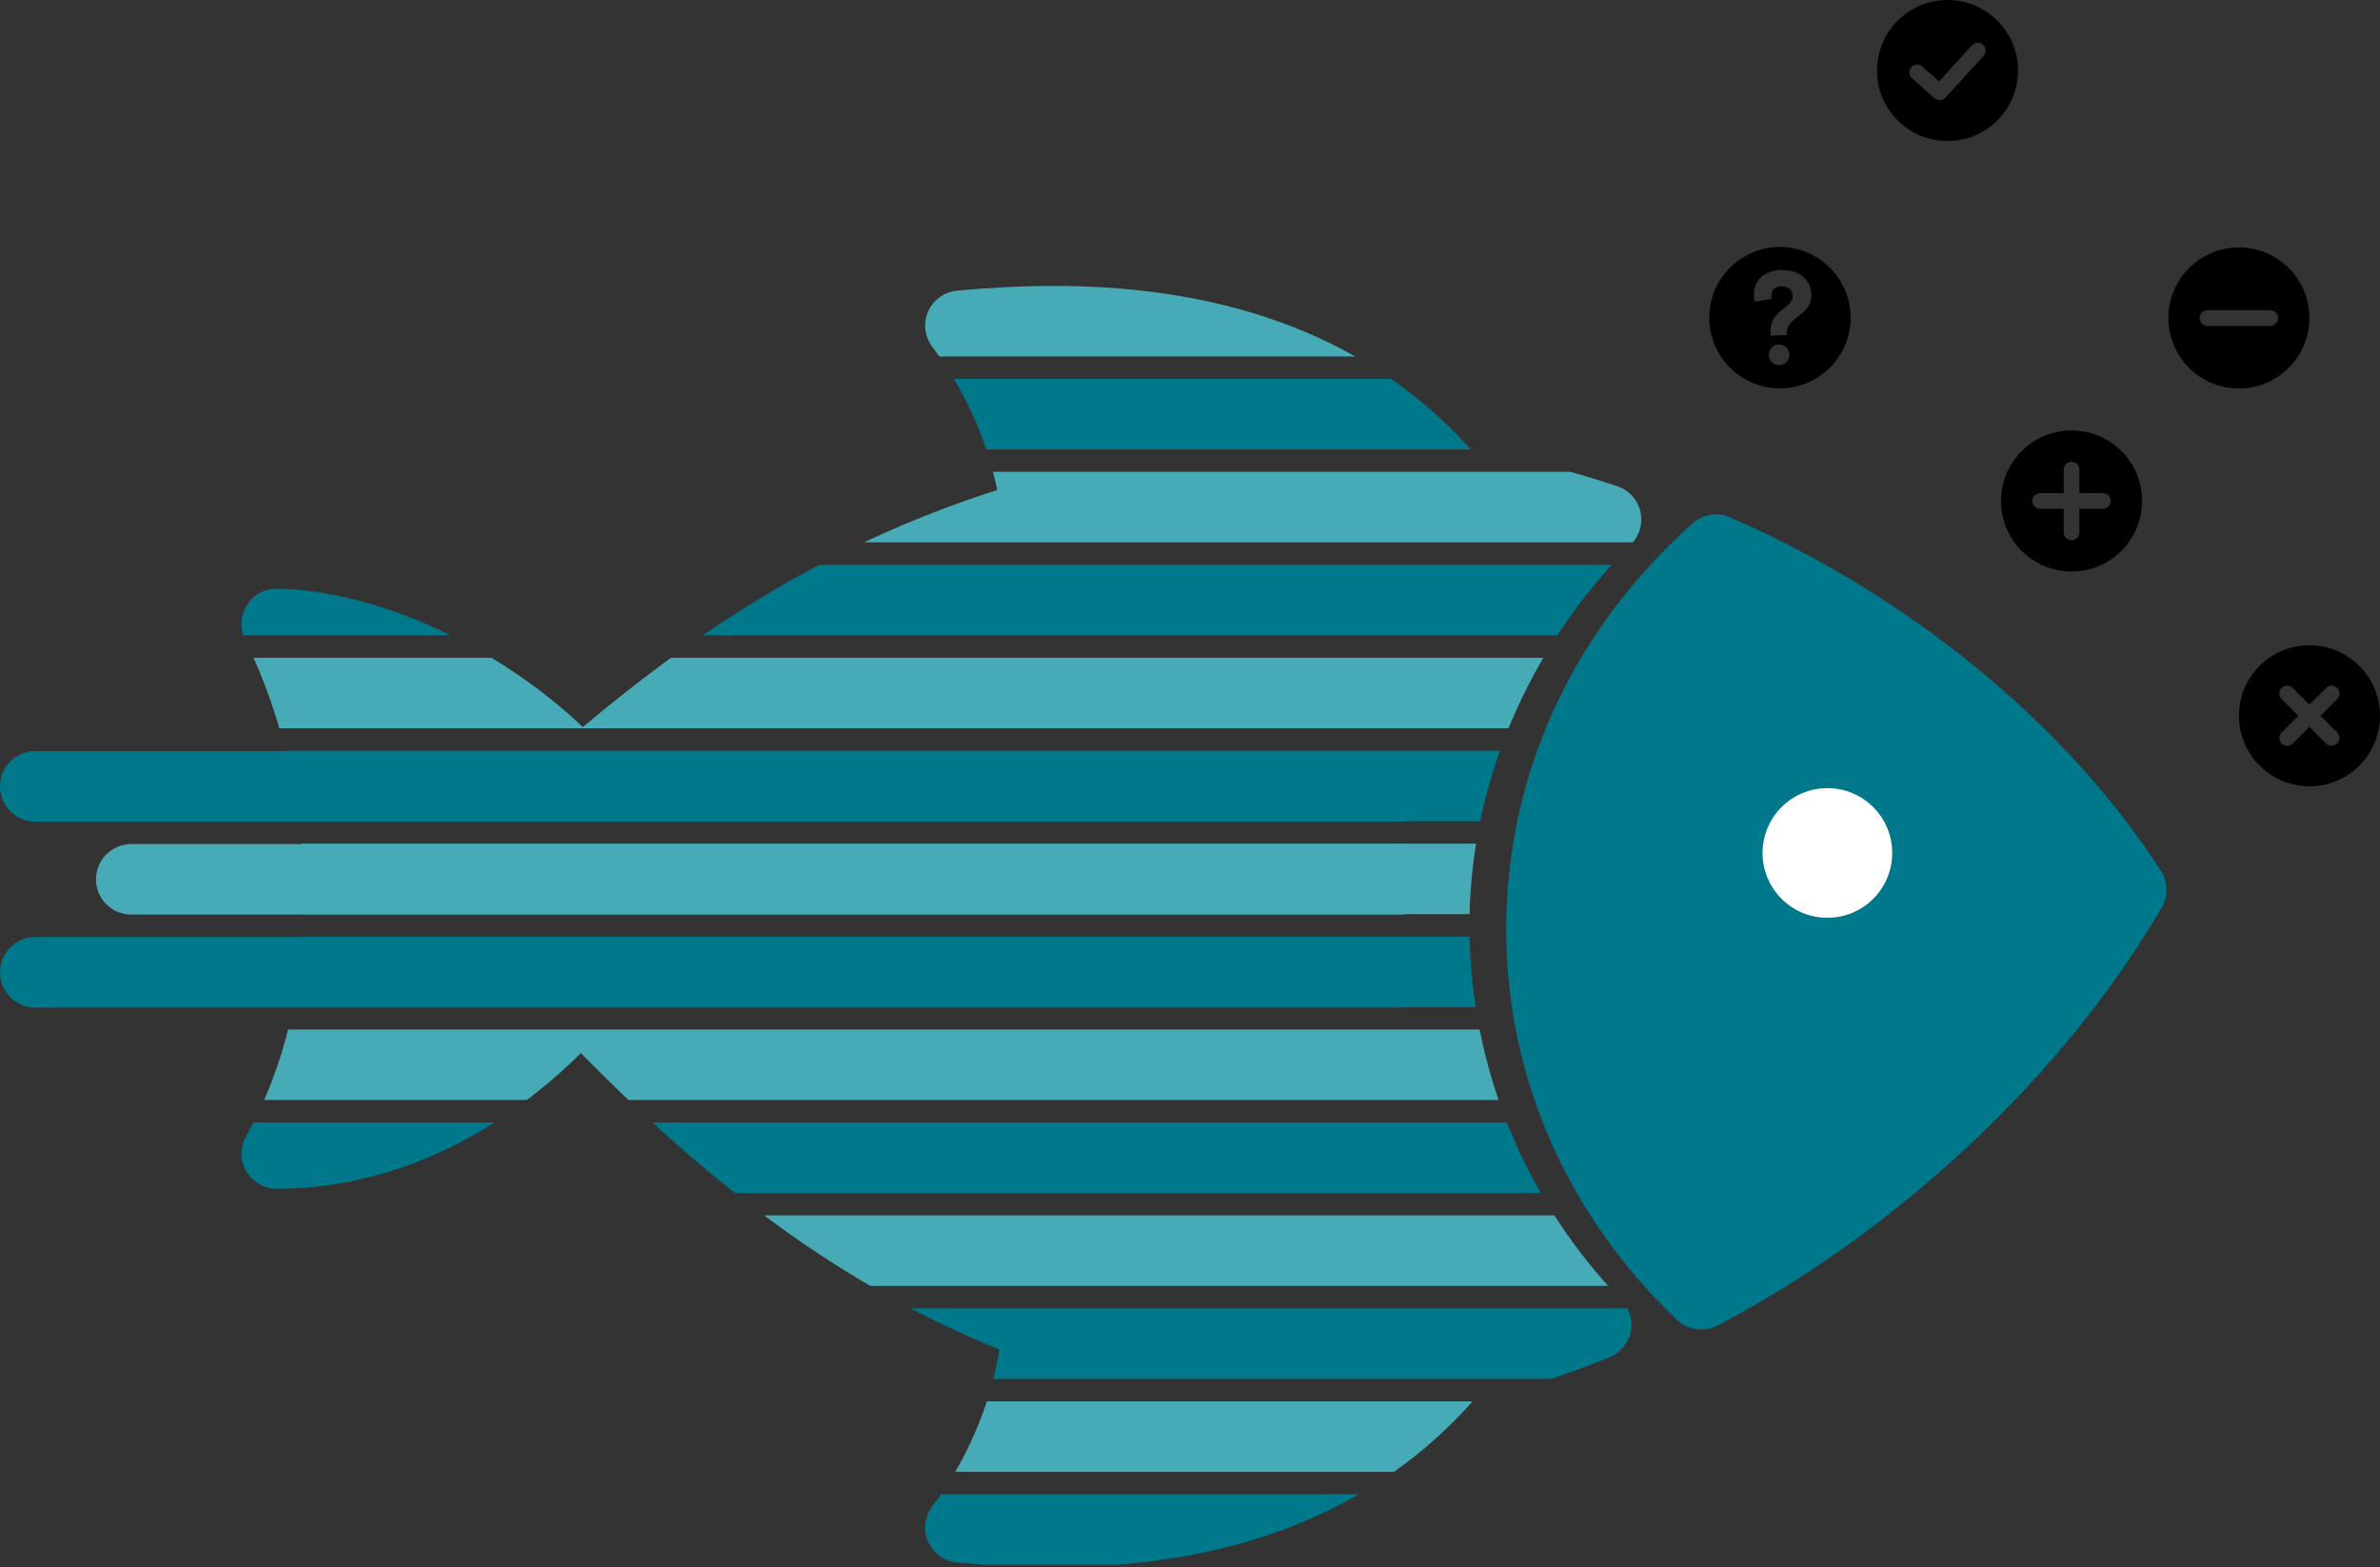
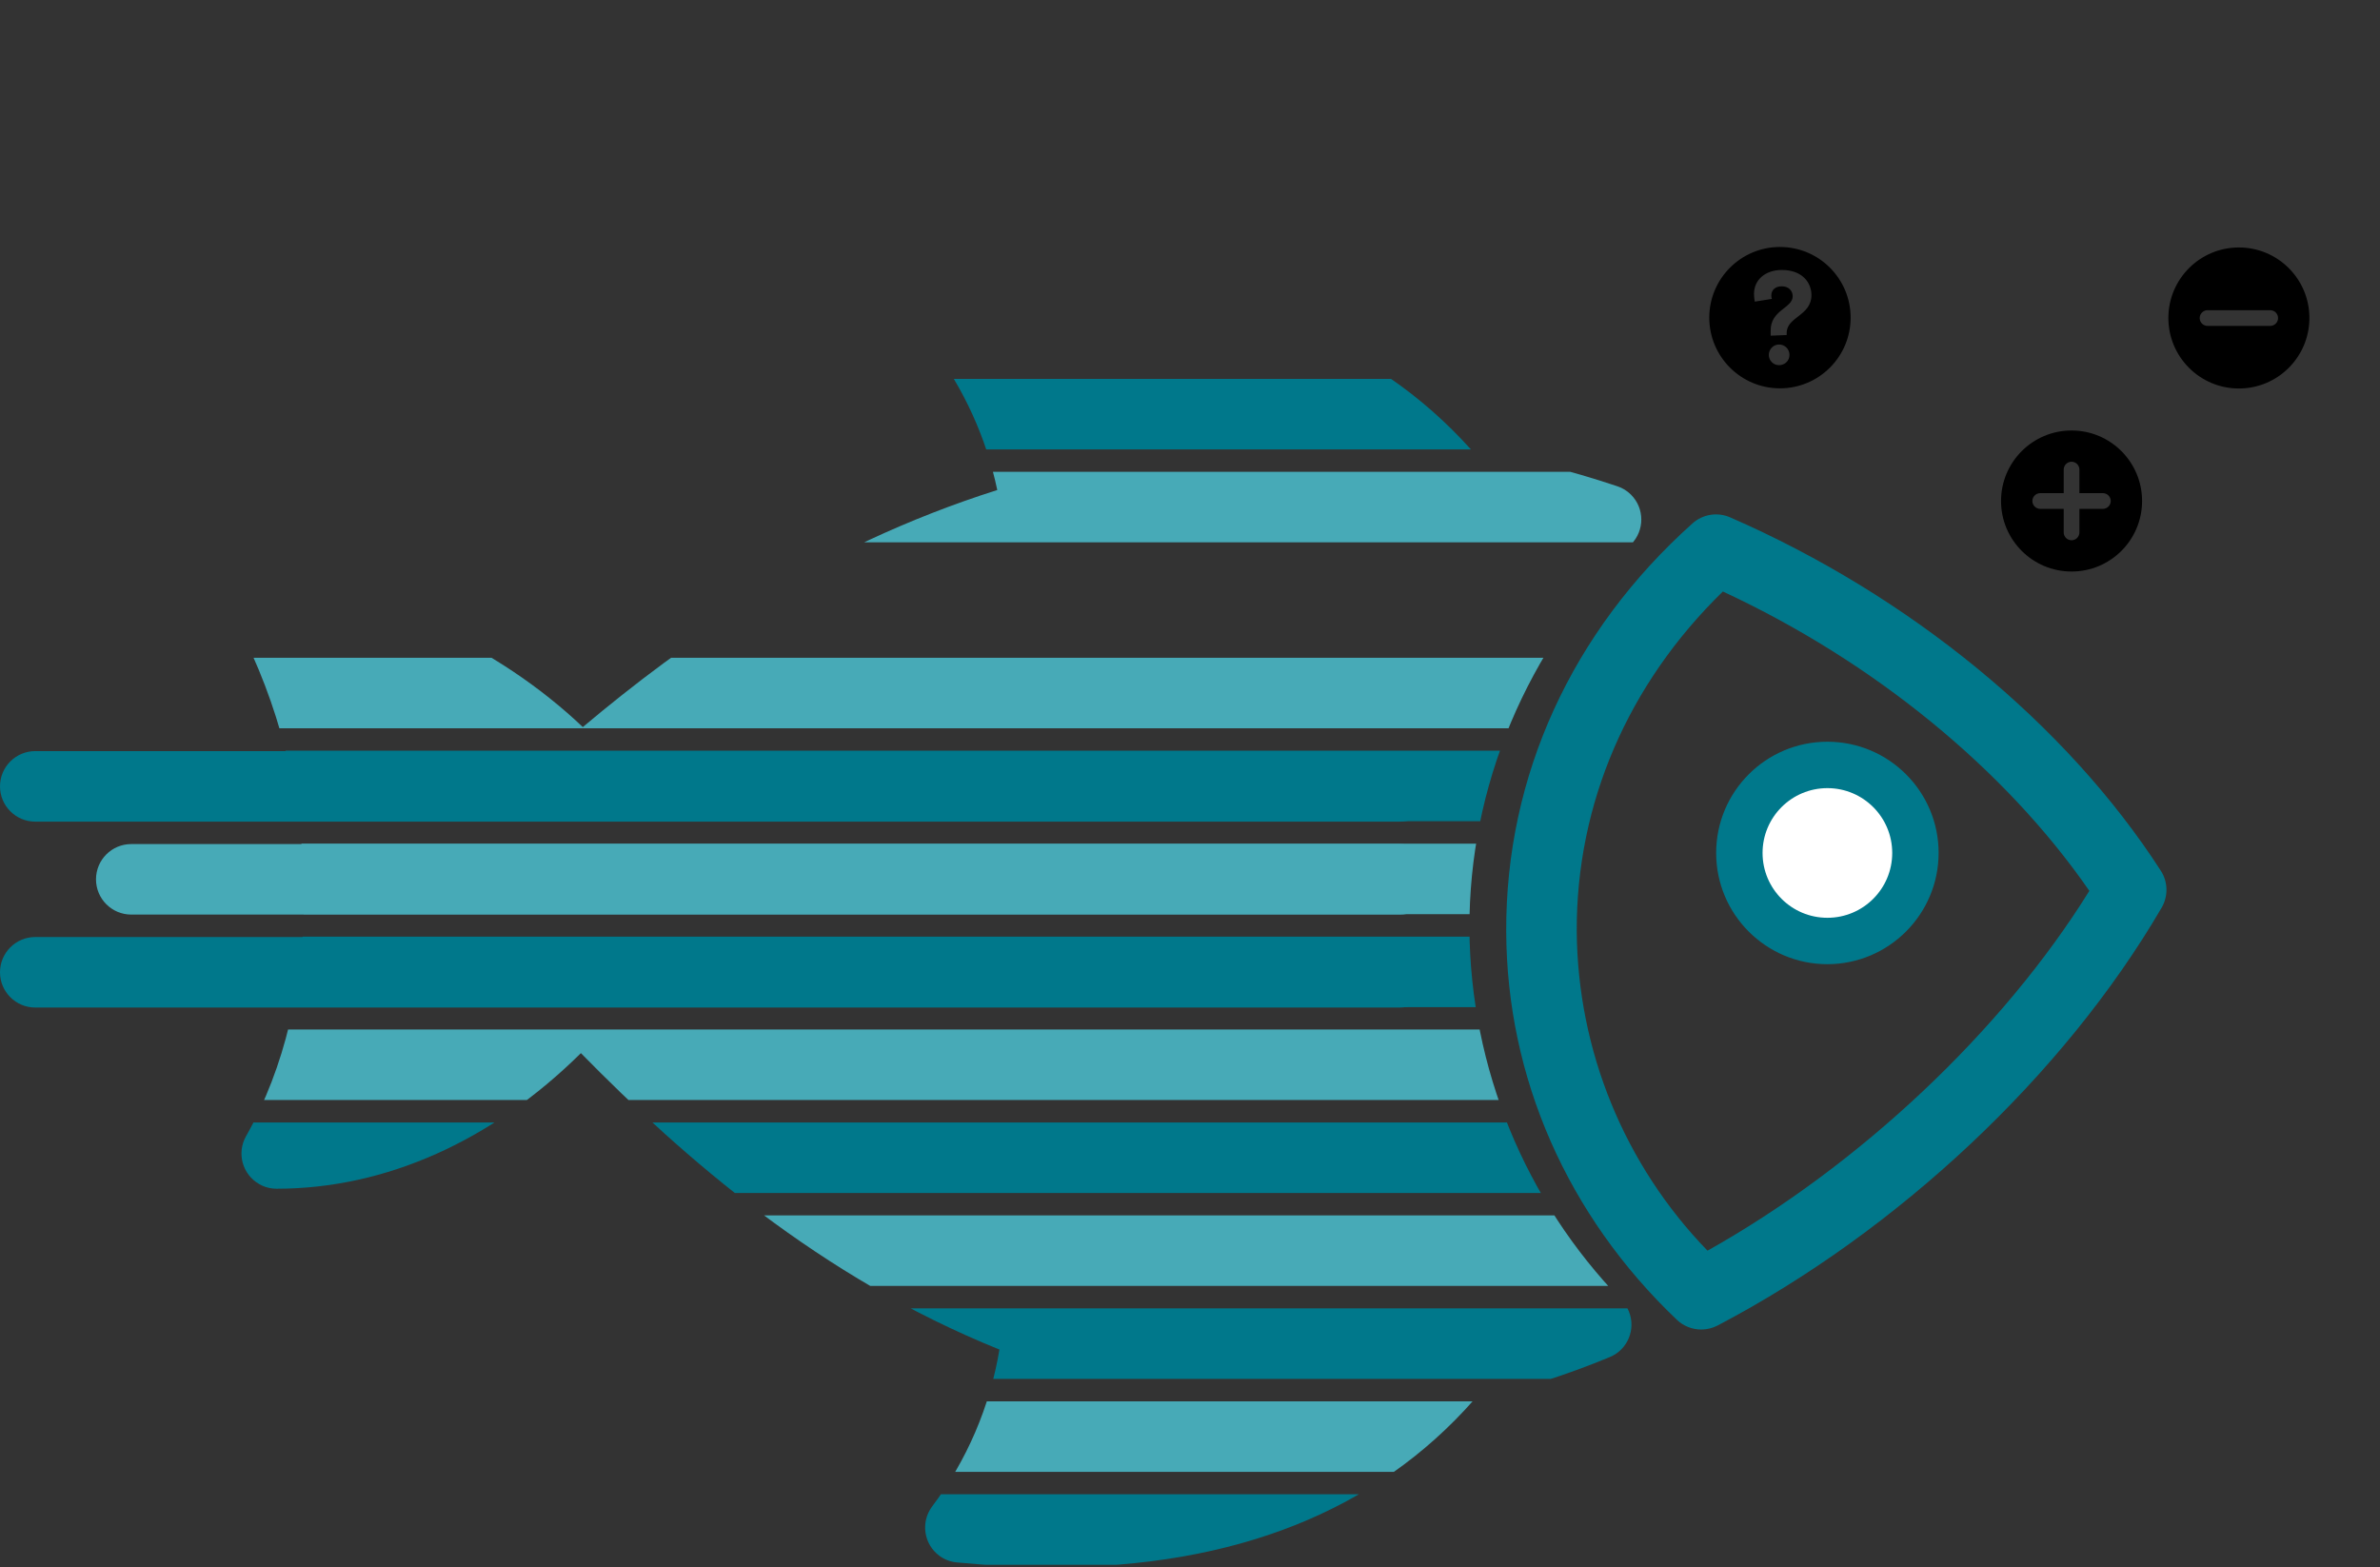
<svg xmlns="http://www.w3.org/2000/svg" id="Ebene_1" version="1.1" viewBox="0 0 297 195.56">
  <rect x="0" y="0" width="297" height="195.56" fill="#333333" stroke="none" />
  <defs>
    <style>
      .st0 {
        fill: none;
      }

      .st1 {
        fill: #fff;
      }

      .st1, .st2 {
        fill-rule: evenodd;
      }

      .st3, .st2 {
        fill: #00788b;
      }

      .st4 {
        fill: #47aab7;
      }

      .st5 {
        clip-path: url(#clippath-1);
      }

      .st6 {
        clip-path: url(#clippath-2);
      }

      .st7 {
        clip-path: url(#clippath);
      }
    </style>
    <clipPath id="clippath">
      <rect class="st0" y="0" width="297" height="195.56" />
    </clipPath>
    <clipPath id="clippath-1">
      <path class="st0" d="M119.44,36.27c-2.41.22-4.19,2.34-3.97,4.75.07.8.36,1.56.83,2.21,4,5.3,6.78,11.42,8.15,17.92-22.56,7.15-39.27,19.12-51.72,29.58-10.64-10.12-25.76-17.07-38.13-17.26-1.53-.06-2.98.72-3.78,2.03-.82,1.28-.92,2.9-.25,4.27,9.77,20.03,9.82,44.95.13,62.02-1.19,2.11-.45,4.78,1.66,5.98.66.38,1.41.57,2.18.57,13.57,0,26.89-5.97,37.95-16.92,12.78,13.02,29.83,27.96,52.23,36.99-1.18,7.12-4.07,13.85-8.42,19.61-1.43,1.95-1.02,4.69.93,6.13.64.47,1.4.76,2.2.83,4.15.39,8.19.59,12,.59,22.66,0,40.3-7.02,52.49-20.87,5.8-1.28,11.48-3.07,16.96-5.35,2.24-.92,3.3-3.48,2.38-5.72-.21-.5-.51-.97-.89-1.36-12.06-12.42-18.87-29.01-19-46.33-.07-17.79,7.1-34.84,20.18-48.02,1.7-1.72,1.69-4.49-.02-6.19-.48-.48-1.06-.84-1.71-1.05-5.96-2-12.07-3.53-18.26-4.59-12.15-13.55-29.67-20.41-52.1-20.41-3.79,0-7.84.2-12.02.59h0Z" />
    </clipPath>
    <clipPath id="clippath-2">
      <rect class="st0" y="0" width="297" height="195.56" />
    </clipPath>
  </defs>
  <g id="Gruppe_193">
    <g id="Gruppe_188">
      <g class="st7">
        <g id="Gruppe_187">
-           <path id="Pfad_1047" class="st2" d="M214.14,68.6c-13.98,12.51-21.85,29.43-21.77,47.63.07,17.25,7.27,33.22,19.94,45.28,22.46-11.77,42.43-31.22,53.65-50.46-11.45-17.75-30.37-33.1-51.81-42.45M228.04,115.92c-5.24,0-9.48-4.24-9.48-9.48s4.24-9.48,9.48-9.48c5.24,0,9.48,4.24,9.48,9.48h0c0,5.24-4.25,9.48-9.48,9.48" />
          <path id="Pfad_1048" class="st3" d="M212.3,165.91c-1.13,0-2.22-.43-3.04-1.21-13.67-13.01-21.23-30.22-21.3-48.46-.08-19.36,8.17-37.44,23.24-50.92,1.28-1.15,3.12-1.45,4.7-.76,22.37,9.75,41.96,25.82,53.75,44.1.9,1.39.94,3.17.1,4.61-12.15,20.83-32.87,40.32-55.41,52.14-.63.33-1.33.5-2.04.5M215,73.81c-11.85,11.54-18.3,26.49-18.24,42.39.11,14.9,5.95,29.18,16.32,39.87,18.94-10.61,36.8-27.43,47.65-44.9-10.52-15.21-26.95-28.63-45.74-37.36M228.04,120.32c-7.67,0-13.88-6.22-13.88-13.88,0-7.67,6.22-13.88,13.88-13.88,7.67,0,13.88,6.22,13.88,13.88-.01,7.66-6.22,13.87-13.88,13.88M228.04,101.36c-2.8,0-5.08,2.27-5.08,5.08s2.27,5.08,5.08,5.08c2.8,0,5.08-2.27,5.08-5.08,0-2.8-2.28-5.08-5.08-5.08" />
        </g>
      </g>
    </g>
    <g id="Gruppe_190">
      <g class="st5">
        <g id="Gruppe_189">
-           <path id="Pfad_1049" class="st4" d="M218.56,44.49H12.93c-2.43,0-4.4-1.97-4.4-4.4s1.97-4.4,4.4-4.4h205.62c2.43,0,4.4,1.97,4.4,4.4,0,2.43-1.97,4.4-4.4,4.4h0" />
          <path id="Pfad_1050" class="st3" d="M218.56,56.08H12.93c-2.43,0-4.4-1.97-4.4-4.4,0-2.43,1.97-4.4,4.4-4.4h205.62c2.43,0,4.4,1.97,4.4,4.4,0,2.43-1.97,4.4-4.4,4.4h0" />
          <path id="Pfad_1051" class="st4" d="M218.56,67.68H12.93c-2.43,0-4.4-1.97-4.4-4.4,0-2.43,1.97-4.4,4.4-4.4h205.63c2.43,0,4.4,1.97,4.4,4.4,0,2.43-1.97,4.4-4.4,4.4h0" />
-           <path id="Pfad_1052" class="st3" d="M218.56,79.28H12.93c-2.43,0-4.4-1.97-4.4-4.4,0-2.43,1.97-4.4,4.4-4.4h205.62c2.43,0,4.4,1.97,4.4,4.4,0,2.43-1.97,4.4-4.4,4.4h0" />
          <path id="Pfad_1053" class="st4" d="M218.56,90.88H12.93c-2.43,0-4.4-1.97-4.4-4.4,0-2.43,1.97-4.4,4.4-4.4h205.63c2.43,0,4.4,1.97,4.4,4.4,0,2.43-1.97,4.4-4.4,4.4h0" />
          <path id="Pfad_1054" class="st3" d="M218.56,102.48H12.93c-2.43,0-4.4-1.97-4.4-4.4,0-2.43,1.97-4.4,4.4-4.4h205.63c2.43,0,4.4,1.97,4.4,4.4,0,2.43-1.97,4.4-4.4,4.4h0" />
          <path id="Pfad_1055" class="st4" d="M218.56,114.08H12.93c-2.43,0-4.4-1.97-4.4-4.4,0-2.43,1.97-4.4,4.4-4.4h205.63c2.43,0,4.4,1.97,4.4,4.4,0,2.43-1.97,4.4-4.4,4.4h0" />
          <path id="Pfad_1056" class="st3" d="M218.56,125.68H12.93c-2.43,0-4.4-1.97-4.4-4.4,0-2.43,1.97-4.4,4.4-4.4h205.63c2.43,0,4.4,1.97,4.4,4.4,0,2.43-1.97,4.4-4.4,4.4h0" />
          <path id="Pfad_1057" class="st4" d="M218.56,137.27H12.93c-2.43,0-4.4-1.97-4.4-4.4s1.97-4.4,4.4-4.4h205.62c2.43,0,4.4,1.97,4.4,4.4s-1.97,4.4-4.4,4.4" />
          <path id="Pfad_1058" class="st3" d="M218.56,148.87H12.93c-2.43,0-4.4-1.97-4.4-4.4s1.97-4.4,4.4-4.4h205.62c2.43,0,4.4,1.97,4.4,4.4s-1.97,4.4-4.4,4.4" />
          <path id="Pfad_1059" class="st4" d="M218.56,160.47H12.93c-2.43,0-4.4-1.97-4.4-4.4s1.97-4.4,4.4-4.4h205.62c2.43,0,4.4,1.97,4.4,4.4s-1.97,4.4-4.4,4.4" />
          <path id="Pfad_1060" class="st3" d="M218.56,172.07H12.93c-2.43,0-4.4-1.97-4.4-4.4s1.97-4.4,4.4-4.4h205.62c2.43,0,4.4,1.97,4.4,4.4s-1.97,4.4-4.4,4.4" />
          <path id="Pfad_1061" class="st4" d="M218.56,183.67H12.93c-2.43,0-4.4-1.97-4.4-4.4s1.97-4.4,4.4-4.4h205.62c2.43,0,4.4,1.97,4.4,4.4s-1.97,4.4-4.4,4.4" />
          <path id="Pfad_1062" class="st3" d="M218.56,195.27H12.93c-2.43,0-4.4-1.97-4.4-4.4s1.97-4.4,4.4-4.4h205.62c2.43,0,4.4,1.97,4.4,4.4s-1.97,4.4-4.4,4.4" />
        </g>
      </g>
    </g>
    <g id="Gruppe_192">
      <g class="st6">
        <g id="Gruppe_191">
          <path id="Pfad_1064" class="st3" d="M174.68,102.53H4.4c-2.43,0-4.4-1.97-4.4-4.4,0-2.43,1.97-4.4,4.4-4.4h170.28c2.43,0,4.4,1.97,4.4,4.4,0,2.43-1.97,4.4-4.4,4.4" />
          <path id="Pfad_1065" class="st4" d="M174.68,114.13H16.38c-2.43,0-4.4-1.97-4.4-4.4,0-2.43,1.97-4.4,4.4-4.4h158.3c2.43,0,4.4,1.97,4.4,4.4,0,2.43-1.97,4.4-4.4,4.4" />
          <path id="Pfad_1066" class="st3" d="M174.68,125.73H4.4c-2.43,0-4.4-1.97-4.4-4.4,0-2.43,1.97-4.4,4.4-4.4h170.28c2.43,0,4.4,1.97,4.4,4.4,0,2.43-1.97,4.4-4.4,4.4h0" />
          <path id="Pfad_1067" class="st1" d="M219.95,106.44c0-4.47,3.62-8.09,8.09-8.09,4.47,0,8.09,3.62,8.09,8.09s-3.62,8.09-8.09,8.09h0c-4.47,0-8.09-3.62-8.09-8.09" />
          <path id="Pfad_1068" d="M258.51,53.72c-4.86,0-8.8,3.94-8.8,8.8s3.94,8.8,8.8,8.8c4.86,0,8.8-3.94,8.8-8.8,0-4.86-3.94-8.8-8.8-8.8M262.42,63.5h-2.93v2.94c0,.54-.44.98-.98.98s-.98-.44-.98-.98h0v-2.94h-2.93c-.54,0-.98-.44-.98-.98s.44-.98.98-.98h2.93v-2.94c0-.54.44-.98.98-.98s.98.44.98.98h0v2.94h2.93c.54,0,.98.44.98.98s-.44.98-.98.98" />
          <path id="Pfad_1069" d="M279.39,30.88c-4.86,0-8.8,3.94-8.8,8.8s3.94,8.8,8.8,8.8c4.86,0,8.8-3.94,8.8-8.8,0-4.86-3.94-8.8-8.8-8.8M283.31,40.67h-7.83c-.54,0-.98-.44-.98-.98,0-.54.44-.98.98-.98h7.82c.54,0,.98.44.98.98,0,.54-.44.98-.98.98" />
-           <path id="Pfad_1070" d="M243.03,0c-4.86,0-8.8,3.94-8.8,8.8s3.94,8.8,8.8,8.8c4.86,0,8.8-3.94,8.8-8.8C251.82,3.94,247.89,0,243.03,0M247.55,6.96l-4.78,5.22c-.36.39-.97.42-1.38.07l-2.82-2.51c-.39-.38-.39-1-.01-1.38.35-.36.92-.39,1.31-.07l2.1,1.87,4.12-4.51c.37-.4.99-.42,1.38-.06.2.18.31.44.32.71,0,.24-.09.48-.26.66" />
-           <path id="Pfad_1071" d="M288.2,80.52c-4.86,0-8.8,3.94-8.8,8.8s3.94,8.8,8.8,8.8c4.86,0,8.8-3.94,8.8-8.8,0-4.86-3.94-8.8-8.8-8.8M291.66,91.4c.38.39.37,1.01-.02,1.38-.38.37-.99.37-1.37,0l-2.08-2.08-2.07,2.08c-.38.39-1,.39-1.38.02-.39-.38-.39-1-.02-1.38,0,0,.01-.01.02-.02.82-.82,2.07-2.08,2.07-2.08,0,0-1.26-1.26-2.07-2.08-.39-.38-.39-1-.02-1.38.38-.39,1-.39,1.38-.02,0,0,.01.01.02.02l2.07,2.08,2.08-2.08c.38-.39,1-.39,1.38-.02.39.38.39,1,.02,1.38,0,0-.01.01-.02.02l-2.07,2.08,2.08,2.08" />
        </g>
      </g>
    </g>
  </g>
  <path d="M222.12,30.82c-4.87,0-8.82,3.95-8.82,8.82s3.95,8.82,8.82,8.82,8.82-3.95,8.82-8.82-3.95-8.82-8.82-8.82ZM222.01,45.57c-.71,0-1.28-.57-1.28-1.28s.57-1.3,1.28-1.3,1.3.57,1.3,1.3-.59,1.28-1.3,1.28ZM222.96,41.56v.25l-2,.08v-.63c-.02-2.59,2.75-2.81,2.75-4.28,0-.69-.49-1.25-1.37-1.25-.78,0-1.3.44-1.3,1.15,0,.19.03.3.07.42l-2.13.34s-.1-.52-.1-.96c0-1.74,1.39-2.99,3.47-2.99,2.59,0,3.7,1.61,3.7,3.14,0,2.59-3.09,2.69-3.09,4.72Z" />
</svg>